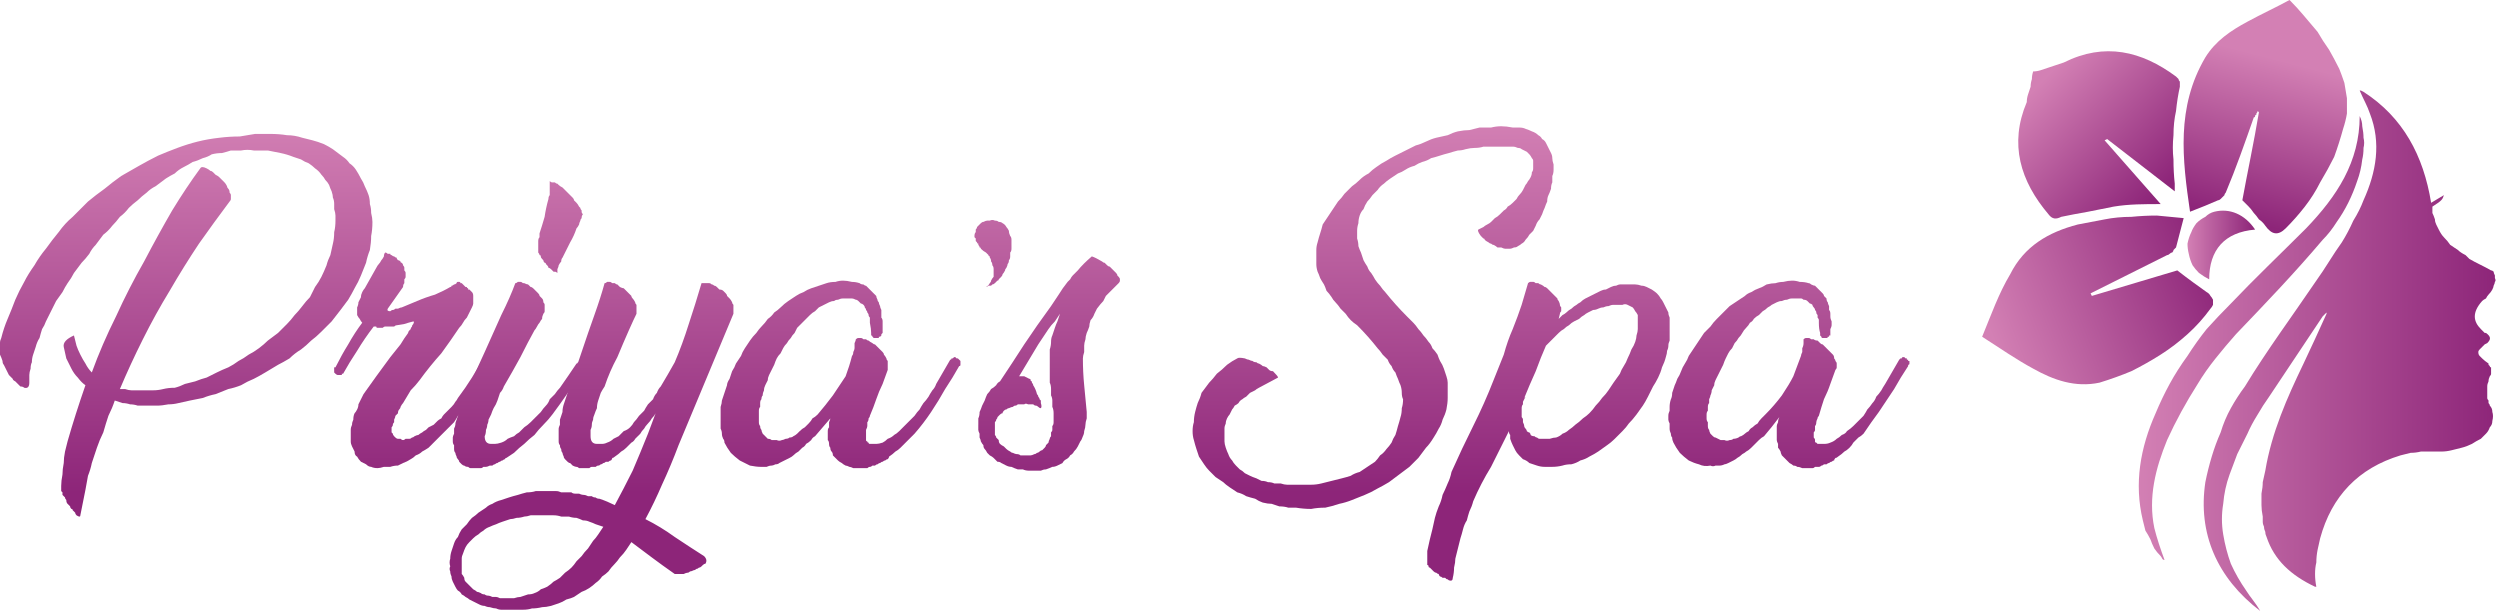
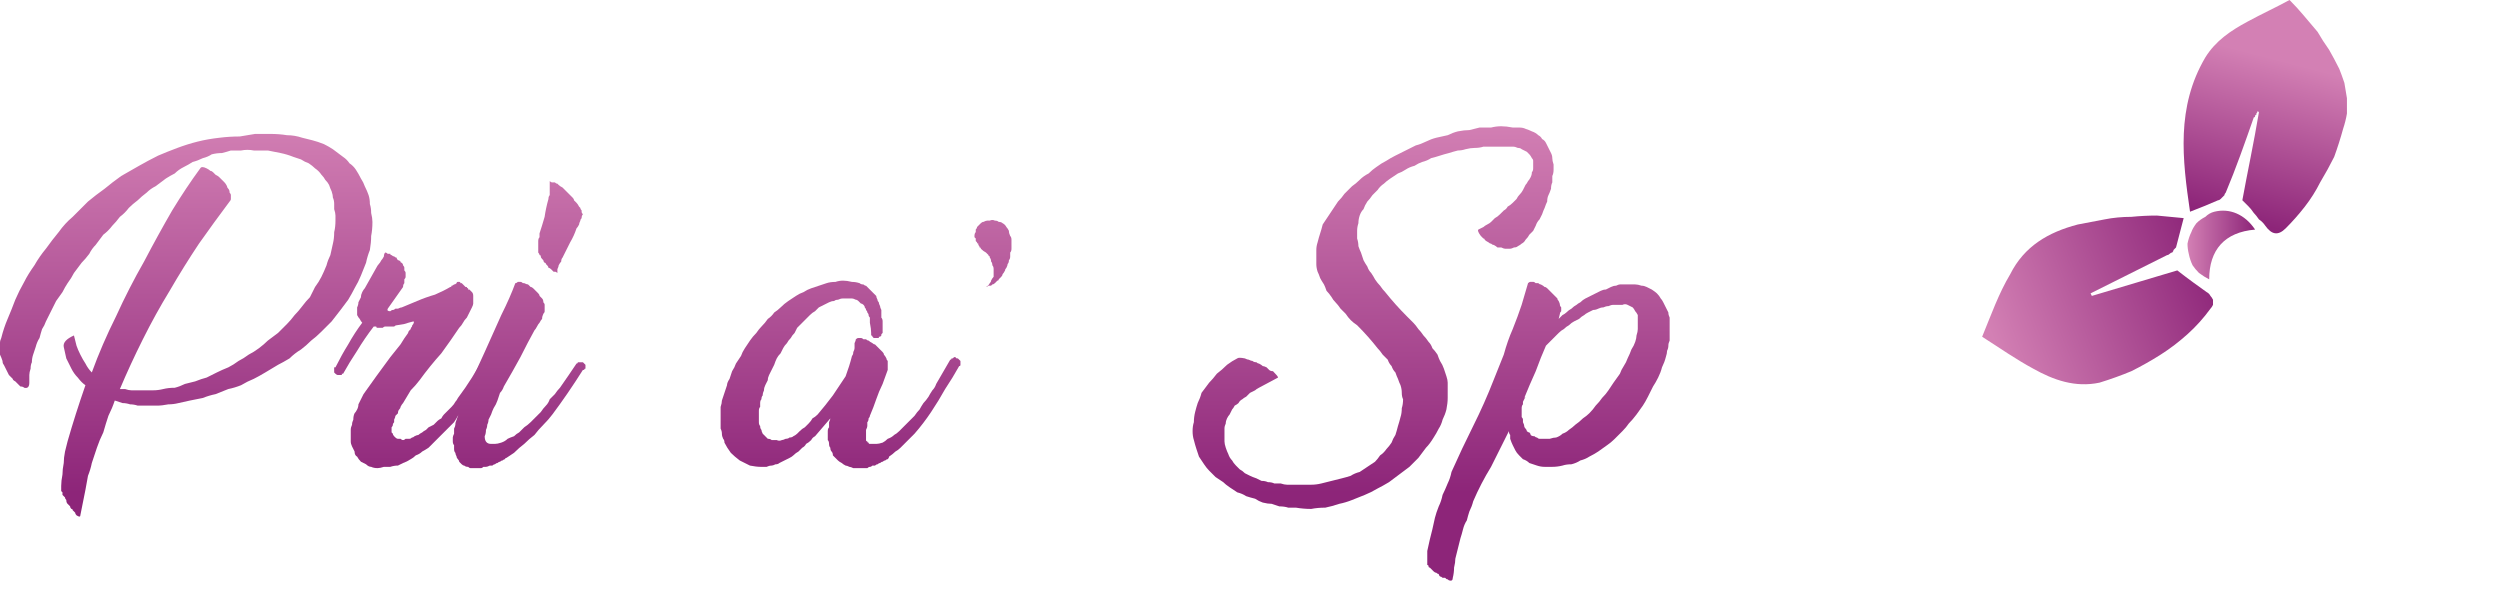
<svg xmlns="http://www.w3.org/2000/svg" version="1.2" viewBox="0 0 196 48" width="196" height="48">
  <title>Final Logo-svg</title>
  <defs>
    <linearGradient id="g1" x2="1" gradientUnits="userSpaceOnUse" gradientTransform="matrix(16.904,-6.645,4.499,11.444,156.327,26.727)">
      <stop offset="0" stop-color="#d380b4" />
      <stop offset="1" stop-color="#8d2579" />
    </linearGradient>
    <linearGradient id="g2" x2="1" gradientUnits="userSpaceOnUse" gradientTransform="matrix(-3.254,12.422,-8.498,-2.226,178.763,4.733)">
      <stop offset="0" stop-color="#d380b4" />
      <stop offset="1" stop-color="#8d2579" />
    </linearGradient>
    <linearGradient id="g3" x2="1" gradientUnits="userSpaceOnUse" gradientTransform="matrix(9.193,8.787,-8.909,9.321,160.213,6.258)">
      <stop offset="0" stop-color="#d380b4" />
      <stop offset="1" stop-color="#8d2579" />
    </linearGradient>
    <linearGradient id="g4" x2="1" gradientUnits="userSpaceOnUse" gradientTransform="matrix(5.268,0,0,5.398,171.514,19.214)">
      <stop offset="0" stop-color="#d380b4" />
      <stop offset="1" stop-color="#8d2579" />
    </linearGradient>
    <linearGradient id="g5" x2="1" gradientUnits="userSpaceOnUse" gradientTransform="matrix(28.009,0,0,40.784,167.68,27.47)">
      <stop offset="0" stop-color="#d380b4" />
      <stop offset="1" stop-color="#8d2579" />
    </linearGradient>
    <linearGradient id="g6" x2="1" gradientUnits="userSpaceOnUse" gradientTransform="matrix(0,29.246,-28.435,0,74.843,9.408)">
      <stop offset="0" stop-color="#d380b4" />
      <stop offset="1" stop-color="#8d2579" />
    </linearGradient>
    <linearGradient id="g7" x2="1" gradientUnits="userSpaceOnUse" gradientTransform="matrix(0,29.246,-21.4,0,74.843,9.408)">
      <stop offset="0" stop-color="#d380b4" />
      <stop offset="1" stop-color="#8d2579" />
    </linearGradient>
    <linearGradient id="g8" x2="1" gradientUnits="userSpaceOnUse" gradientTransform="matrix(0,29.246,-13.484,0,74.843,9.408)">
      <stop offset="0" stop-color="#d380b4" />
      <stop offset="1" stop-color="#8d2579" />
    </linearGradient>
    <linearGradient id="g9" x2="1" gradientUnits="userSpaceOnUse" gradientTransform="matrix(0,29.246,-25.365,0,74.843,9.408)">
      <stop offset="0" stop-color="#d380b4" />
      <stop offset="1" stop-color="#8d2579" />
    </linearGradient>
    <linearGradient id="g10" x2="1" gradientUnits="userSpaceOnUse" gradientTransform="matrix(0,29.246,-37.549,0,74.843,9.408)">
      <stop offset="0" stop-color="#d380b4" />
      <stop offset="1" stop-color="#8d2579" />
    </linearGradient>
    <linearGradient id="g11" x2="1" gradientUnits="userSpaceOnUse" gradientTransform="matrix(0,29.246,-16.06,0,74.843,9.408)">
      <stop offset="0" stop-color="#d380b4" />
      <stop offset="1" stop-color="#8d2579" />
    </linearGradient>
    <linearGradient id="g12" x2="1" gradientUnits="userSpaceOnUse" gradientTransform="matrix(0,29.246,-19.28,0,74.843,9.408)">
      <stop offset="0" stop-color="#d380b4" />
      <stop offset="1" stop-color="#8d2579" />
    </linearGradient>
    <linearGradient id="g13" x2="1" gradientUnits="userSpaceOnUse" gradientTransform="matrix(0,29.246,-27.607,0,74.843,9.408)">
      <stop offset="0" stop-color="#d380b4" />
      <stop offset="1" stop-color="#8d2579" />
    </linearGradient>
    <linearGradient id="g14" x2="1" gradientUnits="userSpaceOnUse" gradientTransform="matrix(0,29.246,-23.868,0,74.843,9.408)">
      <stop offset="0" stop-color="#d380b4" />
      <stop offset="1" stop-color="#8d2579" />
    </linearGradient>
    <linearGradient id="g15" x2="1" gradientUnits="userSpaceOnUse" gradientTransform="matrix(0,29.246,-37.549,0,74.843,9.408)">
      <stop offset="0" stop-color="#d380b4" />
      <stop offset="1" stop-color="#8d2579" />
    </linearGradient>
  </defs>
  <style>
		.s0 { fill: url(#g1) } 
		.s1 { fill: url(#g2) } 
		.s2 { fill: url(#g3) } 
		.s3 { fill: url(#g4) } 
		.s4 { fill: url(#g5) } 
		.s5 { fill: url(#g6) } 
		.s6 { fill: url(#g7) } 
		.s7 { fill: url(#g8) } 
		.s8 { fill: url(#g9) } 
		.s9 { fill: url(#g10) } 
		.s10 { fill: url(#g11) } 
		.s11 { fill: url(#g12) } 
		.s12 { fill: url(#g13) } 
		.s13 { fill: url(#g14) } 
		.s14 { fill: url(#g15) } 
	</style>
  <g id="Layer_2">
    <g id="Layer_9">
      <g>
        <g>
          <path class="s0" d="m164 23.2l6.7-2c0.9 0.7 1.6 1.2 2.3 1.7q0.2 0.1 0.3 0.3 0.1 0.1 0.2 0.3 0 0.2 0 0.4-0.1 0.2-0.2 0.3-0.8 1.1-1.8 2-1 0.9-2.1 1.6-1.1 0.7-2.3 1.3-1.2 0.5-2.5 0.9c-1.9 0.4-3.6-0.2-5.2-1.1-1.3-0.7-2.6-1.6-4-2.5 0.7-1.7 1.3-3.4 2.2-4.9 1.1-2.2 3-3.3 5.3-3.9q1-0.2 2.1-0.4 1-0.2 2.1-0.2 1-0.1 2-0.1 1.1 0.1 2.1 0.2c-0.2 0.8-0.4 1.5-0.6 2.3q-0.1 0.1-0.2 0.2 0 0.1-0.1 0.2-0.1 0-0.2 0.1-0.1 0.1-0.2 0.1-3 1.5-6 3z" />
          <path class="s1" d="m179.5 0q0.6 0.6 1.1 1.2 0.6 0.7 1.1 1.3 0.4 0.7 0.9 1.4 0.4 0.7 0.8 1.5 0.2 0.5 0.4 1.1 0.1 0.6 0.2 1.2 0 0.6 0 1.2-0.1 0.6-0.3 1.2-0.3 1.1-0.7 2.2-0.5 1-1.1 2-0.5 1-1.2 1.9-0.7 0.9-1.5 1.7c-0.6 0.6-1.1 0.5-1.6-0.2q-0.2-0.3-0.5-0.5-0.2-0.3-0.4-0.5-0.2-0.3-0.4-0.5-0.3-0.3-0.5-0.5c0.4-2.2 0.9-4.5 1.3-6.9l-0.1-0.1q0 0.1-0.1 0.2 0 0 0 0.1-0.1 0-0.1 0.1 0 0.1-0.1 0.1c-0.7 2-1.4 4-2.2 5.9q-0.1 0.1-0.1 0.2-0.1 0.1-0.2 0.2-0.1 0.1-0.1 0.1-0.1 0.1-0.2 0.1c-0.7 0.3-1.4 0.6-2.2 0.9-0.6-4.1-1.1-8.2 1.2-12.1 0.8-1.3 2-2.1 3.3-2.8 1.1-0.6 2.2-1.1 3.3-1.7z" />
-           <path class="s2" d="m170.5 15l-5.3-4.1-0.2 0.1 4.4 5c-1.3 0-2.5 0-3.7 0.2q-0.5 0.1-1 0.2-0.5 0.1-1 0.2-0.6 0.1-1.1 0.2-0.5 0.1-1 0.2c-0.4 0.2-0.7 0.2-1-0.2-2.2-2.6-3.1-5.5-1.7-8.8q0-0.3 0.1-0.6 0.1-0.3 0.2-0.6 0-0.3 0.1-0.6 0-0.3 0.1-0.6 0.3 0 0.6-0.1 0.3-0.1 0.6-0.2 0.3-0.1 0.6-0.2 0.3-0.1 0.6-0.2c3.2-1.6 6.1-0.9 8.8 1.1q0.1 0.1 0.2 0.2 0 0.1 0.1 0.2 0 0.1 0 0.2 0 0.1 0 0.2-0.2 0.9-0.3 1.9-0.2 0.9-0.2 1.9-0.1 1 0 1.9 0 1 0.1 1.9c0 0.2 0 0.3 0 0.6z" />
          <path class="s3" d="m176.8 18c-2.4 0.2-3.6 1.6-3.6 3.9q-0.4-0.2-0.8-0.5-0.3-0.3-0.5-0.6-0.2-0.4-0.3-0.9-0.1-0.4-0.1-0.8 0.1-0.5 0.3-0.9 0.1-0.3 0.4-0.7 0.3-0.3 0.7-0.5 0.3-0.3 0.7-0.4c1.2-0.3 2.4 0.2 3.2 1.4z" />
-           <path fill-rule="evenodd" class="s4" d="m185.3 11.6q0.1-0.4 0-0.8 0-0.4-0.1-0.9 0-0.4-0.2-0.8c0 3.6-1.8 6.3-4.2 8.8-2 2-4 3.9-6 6q-0.9 0.9-1.8 1.9-0.8 1-1.5 2.1-0.8 1.1-1.4 2.2-0.6 1.1-1.1 2.3c-1.2 2.7-1.7 5.5-1 8.4q0.1 0.4 0.2 0.8 0.2 0.3 0.4 0.7 0.1 0.3 0.3 0.7 0.2 0.3 0.5 0.6c0.1 0.1 0.1 0.3 0.3 0.3-0.3-0.8-0.6-1.7-0.8-2.5-0.5-2.4 0.1-4.7 1-6.9q0.5-1.1 1.1-2.2 0.6-1.1 1.3-2.2 0.6-1 1.4-2 0.8-1 1.6-1.9c2.3-2.4 4.6-4.8 6.8-7.4q0.6-0.6 1.1-1.4 0.5-0.7 0.9-1.5 0.4-0.8 0.7-1.7 0.3-0.8 0.4-1.7 0.1-0.4 0.1-0.9zm10 9.6c-0.5-0.3-1.2-0.6-1.7-0.9l-0.3-0.3q-0.4-0.2-0.6-0.4-0.3-0.2-0.6-0.4-0.2-0.3-0.5-0.6-0.2-0.2-0.4-0.6-0.1-0.2-0.2-0.4-0.1-0.2-0.1-0.4-0.1-0.3-0.2-0.5 0-0.2 0-0.5c0.8-0.5 0.8-0.6 0.9-0.9l-1 0.6c-0.6-3.7-2.2-6.7-5.3-8.7l-0.2-0.1h-0.1c0.3 0.7 0.6 1.2 0.8 1.8 0.9 2.3 0.5 4.6-0.5 6.8q-0.3 0.8-0.8 1.6-0.4 0.9-0.9 1.7-0.5 0.7-1 1.5-0.5 0.8-1 1.5c-1.9 2.8-3.9 5.5-5.6 8.3q-0.6 0.8-1.1 1.7-0.5 0.9-0.8 1.9-0.4 0.9-0.7 1.9-0.3 1-0.5 2c-0.6 4 0.9 7.5 4.3 10.1-0.4-0.7-0.8-1.1-1.1-1.6q-0.7-1-1.2-2.1-0.4-1.1-0.6-2.3-0.2-1.2 0-2.4 0.1-1.2 0.5-2.3 0.3-0.8 0.6-1.6 0.4-0.8 0.8-1.6 0.3-0.7 0.8-1.5 0.4-0.7 0.9-1.4c1.4-2.1 2.8-4.2 4.2-6.3q0.1-0.1 0.3-0.3v0.1q-0.9 2-1.8 3.9c-1.3 2.7-2.5 5.4-3 8.4q-0.1 0.4-0.2 0.9 0 0.4-0.1 0.9 0 0.4 0 0.9 0 0.4 0.1 0.9 0 0.2 0 0.4 0 0.2 0.1 0.4 0 0.2 0.1 0.4 0 0.2 0.1 0.4c0.6 1.8 1.9 3 3.8 3.9h0.1q-0.1-0.5-0.1-1 0-0.5 0.1-0.9 0-0.5 0.1-1 0.1-0.4 0.2-0.9c0.9-3.3 3-5.5 6.3-6.5q0.4-0.1 0.8-0.2 0.4 0 0.8-0.1 0.4 0 0.8 0 0.4 0 0.8 0 0.4 0 0.8-0.1 0.4-0.1 0.8-0.2 0.4-0.1 0.8-0.3 0.3-0.2 0.7-0.4 0 0 0.1-0.1 0 0 0.1-0.1 0 0 0.1-0.1 0 0 0.1-0.1 0.2-0.2 0.3-0.5 0.2-0.2 0.2-0.5 0.1-0.4 0-0.7 0-0.3-0.2-0.5 0-0.1-0.1-0.2 0-0.1 0-0.2-0.1-0.1-0.1-0.2 0-0.1 0-0.2 0-0.2 0-0.4 0-0.1 0-0.3 0-0.2 0.1-0.4 0-0.2 0.1-0.4 0.1-0.1 0.1-0.2 0-0.1 0-0.1 0-0.1 0-0.2 0-0.1 0-0.2-0.1 0-0.1-0.1 0 0 0 0-0.1-0.1-0.1-0.1 0 0 0-0.1-0.3-0.2-0.5-0.4-0.1-0.1-0.2-0.2-0.1-0.1-0.1-0.3 0-0.1 0.1-0.2 0.1-0.1 0.2-0.2l0.2-0.2 0.2-0.1c0.3-0.3 0.3-0.5-0.1-0.8q-0.1 0-0.1 0-0.1-0.1-0.1-0.1-0.1-0.1-0.1-0.1-0.1-0.1-0.1-0.1c-0.6-0.6-0.7-1.3 0.1-2.2q0.1-0.1 0.3-0.2 0.1-0.2 0.2-0.3 0.2-0.2 0.3-0.4 0.1-0.2 0.1-0.3 0.1-0.2 0.1-0.3 0.1-0.1 0-0.3 0-0.1 0-0.2-0.1-0.2-0.1-0.3-0.1-0.1-0.2-0.1z" />
        </g>
        <g>
          <path class="s5" d="m15.7 13.2q0.1-0.2 0.5 0 0.2 0.1 0.3 0.2 0.1 0 0.2 0.1 0.1 0.1 0.2 0.2 0.2 0.1 0.3 0.2 0.1 0.1 0.2 0.2 0.1 0.1 0.2 0.2 0.1 0.1 0.2 0.3 0 0.1 0.1 0.2 0.1 0.1 0.1 0.3 0.1 0.1 0.1 0.2 0 0.1 0 0.3 0 0.1-0.1 0.2-1.2 1.6-2.4 3.3-1.2 1.8-2.3 3.7-1.1 1.8-2.1 3.8-1 2-1.8 3.9 0.2 0 0.4 0 0.3 0.1 0.5 0.1 0.2 0 0.4 0 0.3 0 0.5 0 0.4 0 0.8 0 0.4 0 0.8-0.1 0.4-0.1 0.9-0.1 0.4-0.1 0.8-0.3 0.4-0.1 0.8-0.2 0.5-0.2 0.9-0.3 0.4-0.2 0.8-0.4 0.4-0.2 0.9-0.4 0.4-0.2 0.8-0.5 0.4-0.2 0.8-0.5 0.4-0.2 0.8-0.5 0.4-0.3 0.7-0.6 0.4-0.3 0.8-0.6 0.3-0.3 0.7-0.7 0.3-0.3 0.6-0.7 0.3-0.3 0.6-0.7 0.3-0.4 0.6-0.7 0.2-0.4 0.4-0.8 0.3-0.4 0.5-0.8 0.2-0.4 0.4-0.9 0.1-0.4 0.3-0.8 0.1-0.4 0.2-0.9 0.1-0.4 0.1-0.9 0.1-0.4 0.1-0.9 0-0.2 0-0.4 0-0.2-0.1-0.5 0-0.2 0-0.4 0-0.3-0.1-0.5 0-0.2-0.1-0.5-0.1-0.2-0.2-0.5-0.1-0.2-0.3-0.4-0.1-0.2-0.3-0.4-0.2-0.3-0.5-0.5-0.2-0.2-0.5-0.4-0.3-0.1-0.6-0.3-0.3-0.1-0.6-0.2-0.5-0.2-1-0.3-0.5-0.1-1-0.2-0.6 0-1.1 0-0.5-0.1-1 0-0.4 0-0.8 0-0.3 0.1-0.7 0.2-0.4 0-0.8 0.1-0.3 0.2-0.7 0.3-0.4 0.2-0.8 0.3-0.3 0.2-0.7 0.4-0.4 0.2-0.7 0.5-0.4 0.2-0.7 0.4-0.4 0.3-0.8 0.6-0.4 0.2-0.7 0.5-0.4 0.3-0.7 0.6-0.4 0.3-0.7 0.6-0.3 0.4-0.7 0.7-0.3 0.4-0.6 0.7-0.3 0.4-0.7 0.7-0.3 0.4-0.6 0.8-0.3 0.3-0.5 0.7-0.3 0.4-0.6 0.7-0.3 0.4-0.6 0.8-0.2 0.4-0.5 0.8-0.2 0.3-0.4 0.7-0.3 0.4-0.5 0.7-0.2 0.4-0.4 0.8-0.2 0.4-0.4 0.8-0.1 0.3-0.3 0.6-0.1 0.3-0.2 0.7-0.2 0.3-0.3 0.7-0.1 0.3-0.2 0.6-0.1 0.3-0.1 0.6-0.1 0.2-0.1 0.5-0.1 0.3-0.1 0.5 0 0.3 0 0.6 0 0.5-0.4 0.4-0.1-0.1-0.3-0.1-0.1-0.1-0.2-0.2-0.1-0.1-0.2-0.2-0.2-0.1-0.2-0.2-0.2-0.2-0.3-0.3-0.1-0.2-0.2-0.4-0.1-0.2-0.2-0.4-0.1-0.1-0.1-0.3-0.1-0.3-0.2-0.5 0-0.2 0-0.4 0-0.3 0-0.5 0-0.2 0.1-0.4 0.2-0.8 0.5-1.5 0.3-0.7 0.6-1.5 0.3-0.7 0.7-1.4 0.3-0.6 0.8-1.3 0.4-0.7 0.9-1.3 0.5-0.7 1-1.3 0.5-0.7 1.1-1.2 0.6-0.6 1.2-1.2 0.6-0.5 1.3-1 0.6-0.5 1.3-1 0.7-0.4 1.4-0.8 0.7-0.4 1.5-0.8 0.7-0.3 1.5-0.6 0.8-0.3 1.6-0.5 0.8-0.2 1.7-0.3 0.8-0.1 1.6-0.1 0.6-0.1 1.2-0.2 0.6 0 1.2 0 0.7 0 1.3 0.1 0.6 0 1.2 0.2 0.4 0.1 0.8 0.2 0.4 0.1 0.9 0.3 0.4 0.2 0.7 0.4 0.4 0.3 0.8 0.6 0.3 0.2 0.5 0.5 0.3 0.2 0.5 0.5 0.2 0.3 0.4 0.7 0.2 0.3 0.3 0.6 0.2 0.4 0.3 0.7 0.1 0.3 0.1 0.7 0.1 0.3 0.1 0.7 0.1 0.4 0.1 0.7 0 0.6-0.1 1.1 0 0.5-0.1 1.1-0.2 0.5-0.3 1-0.2 0.5-0.4 1-0.2 0.5-0.5 1-0.2 0.4-0.5 0.9-0.3 0.4-0.6 0.8-0.4 0.5-0.7 0.9-0.4 0.4-0.8 0.8-0.4 0.4-0.8 0.7-0.4 0.4-0.8 0.7-0.5 0.3-0.9 0.7-0.5 0.3-0.9 0.5-0.5 0.3-1 0.6-0.5 0.3-0.9 0.5-0.5 0.2-1 0.5-0.5 0.2-1 0.3-0.5 0.2-1 0.4-0.5 0.1-1 0.3-0.5 0.1-1 0.2-0.4 0.1-0.9 0.2-0.4 0.1-0.8 0.1-0.5 0.1-0.9 0.1-0.5 0-1 0-0.2 0-0.5 0-0.3-0.1-0.6-0.1-0.3-0.1-0.6-0.1-0.3-0.1-0.6-0.2-0.2 0.6-0.5 1.2-0.2 0.6-0.4 1.3-0.3 0.6-0.5 1.2-0.2 0.6-0.4 1.2-0.1 0.5-0.3 1-0.1 0.6-0.2 1.1-0.1 0.5-0.2 1-0.1 0.5-0.2 1 0 0.2-0.3 0-0.1-0.1-0.1-0.2-0.1-0.1-0.2-0.2 0-0.1-0.1-0.1-0.1-0.1-0.1-0.2-0.1-0.1-0.2-0.2-0.1-0.1-0.1-0.3-0.1-0.1-0.1-0.2-0.1-0.1-0.2-0.2 0-0.1 0-0.2-0.1-0.1-0.1-0.1 0-0.1 0-0.2 0-0.1 0-0.2 0-0.4 0.1-0.9 0-0.4 0.1-0.9 0-0.4 0.1-0.9 0.1-0.4 0.2-0.8 0.6-2.1 1.4-4.4-0.3-0.2-0.6-0.6-0.3-0.3-0.5-0.7-0.2-0.4-0.4-0.8-0.1-0.4-0.2-0.9-0.1-0.5 0.8-0.9 0.1 0.4 0.2 0.8 0.1 0.3 0.3 0.7 0.2 0.4 0.4 0.7 0.2 0.4 0.5 0.7 0.8-2.2 1.9-4.4 1-2.2 2.2-4.3 1.1-2.1 2.2-4 1.1-1.8 2.2-3.3z" />
          <path class="s6" d="m36.6 31.7q-0.2 0.3-0.3 0.5-0.2 0.2-0.4 0.4-0.1 0.2-0.3 0.5-0.2 0.2-0.4 0.4-0.2 0.2-0.4 0.4-0.2 0.2-0.4 0.4-0.2 0.2-0.4 0.4-0.2 0.2-0.4 0.4-0.3 0.2-0.5 0.3-0.2 0.2-0.5 0.3-0.2 0.2-0.4 0.3-0.3 0.2-0.6 0.3-0.2 0.1-0.4 0.2-0.3 0-0.6 0.1-0.2 0-0.5 0-0.3 0.1-0.5 0.1-0.3 0-0.5-0.1-0.2 0-0.4-0.2-0.2-0.1-0.4-0.2-0.2-0.2-0.3-0.4-0.2-0.1-0.2-0.4-0.1-0.2-0.2-0.4-0.1-0.2-0.1-0.4 0-0.3 0-0.5 0-0.2 0-0.4 0-0.2 0.1-0.4 0-0.2 0.1-0.4 0-0.3 0.1-0.5 0.1-0.1 0.2-0.3 0.1-0.2 0.1-0.4 0.1-0.2 0.2-0.4 0.1-0.2 0.2-0.4 0.5-0.7 1-1.4l1.1-1.5 0.8-1q0.3-0.5 0.6-0.9 0-0.1 0.1-0.2 0 0 0.1-0.1 0-0.1 0.1-0.2 0-0.1 0.1-0.2 0.1-0.2 0-0.2-0.4 0.1-0.7 0.2l-0.6 0.1q-0.1 0-0.2 0.1 0 0-0.1 0-0.1 0-0.1 0-0.1 0-0.2 0-0.1 0-0.1 0-0.1 0-0.2 0-0.1 0-0.2 0.1-0.1 0-0.2 0h-0.2q-0.1 0-0.1-0.1-0.1 0-0.1 0 0 0-0.1 0 0 0 0 0-0.7 0.9-1.3 1.9-0.6 0.9-1.1 1.8-0.1 0-0.1 0 0 0 0 0.1-0.1 0-0.1 0 0 0-0.1 0-0.1 0-0.1 0-0.1 0-0.2-0.1 0 0-0.1-0.1 0 0 0-0.1 0 0 0-0.1 0 0 0-0.1 0 0 0-0.1 0 0 0.1 0 0.5-1 1-1.8 0.5-0.9 1.1-1.7-0.1-0.1-0.2-0.3-0.1-0.1-0.2-0.3 0-0.1 0-0.3 0-0.1 0-0.3 0.1-0.2 0.1-0.4 0.1-0.2 0.2-0.4 0-0.2 0.1-0.4 0.1-0.2 0.2-0.3 0.5-0.9 0.9-1.6 0.1-0.2 0.2-0.3 0.1-0.1 0.2-0.3 0.1-0.1 0.2-0.3 0-0.2 0.1-0.3 0.1 0 0.2 0.1 0.1 0 0.2 0 0 0.1 0.1 0.1 0.1 0.1 0.2 0.1 0.1 0.1 0.2 0.1 0 0.1 0.1 0.2 0.1 0 0.2 0.1 0 0.1 0.1 0.1 0.1 0.1 0.1 0.2 0.1 0.1 0.1 0.2 0 0.1 0 0.2 0.1 0.1 0.1 0.2 0 0.1 0 0.3 0 0.1-0.1 0.2 0 0.2 0 0.3-0.1 0.1-0.1 0.3l-1.2 1.7q-0.1 0.2 0.2 0.2 0.1-0.1 0.2-0.1 0.1 0 0.2-0.1 0.1 0 0.2 0 0.2-0.1 0.3-0.1 0.5-0.2 1.2-0.5 0.7-0.3 1.4-0.5 0.7-0.3 1.2-0.6 0.1 0 0.1-0.1 0.1 0 0.2-0.1 0.1 0 0.2-0.1 0-0.1 0.1-0.1 0 0 0.1 0 0 0 0 0 0.1 0 0.1 0.1 0 0 0.1 0l0.3 0.3q0 0 0.1 0 0 0.1 0.1 0.1 0 0 0 0.1 0.1 0 0.1 0l0.2 0.2q0.1 0.1 0.1 0.3 0 0.1 0 0.3 0 0.1 0 0.3 0 0.1-0.1 0.3-0.1 0.2-0.2 0.4-0.1 0.2-0.2 0.4-0.2 0.2-0.3 0.4-0.1 0.2-0.3 0.4-0.6 0.9-1.4 2-0.9 1-1.7 2.1-0.3 0.4-0.7 0.8-0.3 0.5-0.6 1-0.1 0.1-0.2 0.3 0 0.1-0.1 0.2-0.1 0.1-0.1 0.3-0.1 0.1-0.2 0.2 0 0.1-0.1 0.3 0 0.1 0 0.2-0.1 0.1-0.1 0.2 0 0.1-0.1 0.2 0 0.1 0 0.2 0 0.1 0 0.2 0.1 0.1 0.1 0.1 0 0.1 0.1 0.2 0 0 0.1 0.1 0.1 0.1 0.2 0.1 0.1 0 0.2 0 0.1 0.1 0.2 0.1 0.1 0 0.2-0.1 0.2 0 0.3 0 0.1 0 0.2-0.1 0.1 0 0.2-0.1 0.2-0.1 0.3-0.1 0.1-0.1 0.3-0.2 0.1-0.1 0.3-0.2 0.1-0.1 0.2-0.2 0.2-0.1 0.4-0.2 0.1-0.1 0.3-0.3 0.1-0.1 0.3-0.2 0.1-0.2 0.2-0.3 0.2-0.2 0.3-0.3 0.2-0.2 0.3-0.3 0.2-0.2 0.3-0.4 0.1-0.1 0.2-0.3 0.6-0.8 1.1-1.6 0.5-0.8 0.8-1.4 0 0 0 0 0.1-0.1 0.1-0.1 0 0 0.1 0 0 0 0 0 0.1 0 0.1 0 0.1 0 0.1 0 0 0 0.1 0 0 0 0 0 0.1 0 0.1 0.1 0 0 0 0 0.1 0.1 0.1 0.1 0 0 0 0.1 0 0 0 0 0 0.1 0 0.1 0 0.1 0 0.1 0 0.1-0.1 0.1-0.5 0.8-0.9 1.5-0.4 0.8-0.9 1.5z" />
          <path class="s7" d="m40.4 22.2q0.1 0 0.2-0.1 0.1 0 0.2 0 0.1 0 0.2 0.1 0.1 0 0.1 0 0.2 0.1 0.3 0.1 0.1 0.1 0.2 0.2 0.1 0 0.2 0.1 0.1 0.1 0.2 0.2 0.1 0.1 0.2 0.2 0.1 0.1 0.1 0.2 0.1 0.1 0.2 0.2 0.1 0.1 0.1 0.3 0.1 0.1 0.1 0.2 0 0.1 0 0.2 0 0.2 0 0.3 0 0.1-0.1 0.2-0.1 0.2-0.1 0.4-0.1 0.1-0.2 0.3-0.1 0.1-0.2 0.3-0.1 0.2-0.2 0.3-0.5 0.9-1.1 2.1-0.6 1.1-1.3 2.3-0.1 0.3-0.3 0.5-0.1 0.3-0.2 0.6-0.1 0.3-0.3 0.6-0.1 0.2-0.2 0.5-0.1 0.2-0.2 0.4 0 0.2-0.1 0.4 0 0.2-0.1 0.4 0 0.3-0.1 0.5 0 0.6 0.5 0.6h0.3q0.2 0 0.5-0.1 0.3-0.1 0.5-0.3 0.2-0.1 0.5-0.2 0.2-0.2 0.4-0.3 0.2-0.2 0.4-0.4 0.3-0.2 0.5-0.4 0.2-0.2 0.4-0.4 0.2-0.2 0.4-0.4 0.2-0.3 0.4-0.5 0.2-0.2 0.3-0.5 0.2-0.2 0.4-0.4 0.2-0.3 0.4-0.5 0.7-1 1.3-1.9 0 0 0 0 0.1 0 0.1-0.1 0 0 0.1 0 0 0 0.1 0 0 0 0 0 0.1 0 0.1 0 0 0 0.1 0 0 0 0 0 0.1 0.1 0.1 0.1 0 0 0 0 0.1 0.1 0.1 0.1 0 0 0 0.1 0 0 0 0.1 0 0 0 0.1-0.1 0-0.1 0.1 0 0-0.1 0-1.2 1.9-2.4 3.5-0.3 0.4-0.7 0.8-0.4 0.4-0.7 0.8-0.4 0.3-0.8 0.7-0.4 0.3-0.8 0.7l-0.6 0.4q-0.1 0-0.1 0.1-0.1 0-0.2 0.1-0.1 0-0.2 0.1-0.1 0-0.2 0.1-0.1 0-0.2 0.1-0.1 0-0.2 0.1-0.1 0-0.2 0-0.2 0.1-0.3 0.1-0.1 0-0.2 0-0.1 0.1-0.2 0.1-0.2 0-0.3 0-0.1 0-0.2 0-0.2 0-0.3 0-0.1 0-0.2-0.1-0.2 0-0.3-0.1-0.1 0-0.2-0.1-0.1-0.1-0.2-0.2 0-0.1-0.1-0.2-0.1-0.1-0.1-0.2-0.1-0.2-0.1-0.3-0.1-0.1-0.1-0.3 0-0.1 0-0.3-0.1-0.1-0.1-0.3 0-0.1 0-0.3 0-0.1 0.1-0.3 0-0.2 0-0.4 0.1-0.2 0.1-0.3 0-0.2 0.1-0.4 0.1-0.3 0.2-0.6 0.1-0.3 0.2-0.6 0.1-0.3 0.2-0.6 0.2-0.3 0.3-0.6 0.6-1.4 1.3-2.9l1.3-2.9q0.7-1.4 1.1-2.5zm2.7-8q0.1 0.1 0.2 0.1 0.1 0 0.2 0 0.1 0.1 0.2 0.1 0.1 0.1 0.1 0.1 0.1 0.1 0.3 0.2 0.1 0.1 0.2 0.2 0.1 0.1 0.2 0.2 0.1 0.1 0.2 0.2 0.1 0.1 0.2 0.2 0.1 0.1 0.1 0.2 0.1 0.1 0.2 0.2 0.1 0.1 0.2 0.3 0 0 0.1 0.1 0 0.1 0.1 0.2 0 0 0 0.1 0 0.1 0.1 0.2-0.1 0.1-0.1 0.3-0.1 0.1-0.1 0.2-0.1 0.2-0.1 0.3-0.1 0.2-0.2 0.3-0.2 0.6-0.5 1.1l-0.6 1.2q-0.1 0.1-0.1 0.3-0.1 0.1-0.2 0.3 0 0.1-0.1 0.3 0 0.1 0 0.3-0.1-0.1-0.2-0.1 0 0-0.1 0-0.1-0.1-0.1-0.1-0.1-0.1-0.1-0.1-0.1-0.1-0.2-0.1 0-0.1-0.1-0.2 0 0-0.1-0.1 0-0.1-0.1-0.1-0.1-0.1-0.1-0.2-0.1-0.1-0.1-0.1-0.1-0.1-0.1-0.2 0-0.1-0.1-0.1 0-0.1-0.1-0.2 0 0 0-0.1 0-0.1 0-0.1 0-0.1 0-0.2 0-0.1 0-0.3 0-0.1 0-0.2 0-0.2 0.1-0.3 0-0.2 0-0.3 0.2-0.6 0.4-1.3 0.1-0.7 0.3-1.4 0-0.2 0.1-0.3 0-0.2 0-0.4 0-0.1 0-0.3 0-0.2 0-0.4z" />
-           <path fill-rule="evenodd" class="s8" d="m47.4 22.2q0.1 0 0.2-0.1 0.1 0 0.2 0 0.1 0 0.2 0.1 0.1 0 0.2 0 0.1 0.1 0.2 0.1 0.1 0.1 0.2 0.2 0.2 0.1 0.3 0.1 0.1 0.1 0.2 0.2 0.1 0.1 0.2 0.2 0.1 0.1 0.2 0.2 0 0.1 0.1 0.2 0.1 0.1 0.2 0.3 0 0.1 0.1 0.2 0 0.1 0 0.2 0 0.2 0 0.3 0 0.1 0 0.2-0.2 0.4-0.6 1.3-0.4 0.9-0.9 2.1-0.6 1.1-1 2.3-0.2 0.3-0.3 0.5-0.1 0.3-0.2 0.6-0.1 0.3-0.1 0.6-0.1 0.2-0.2 0.5-0.1 0.2-0.1 0.4-0.1 0.2-0.1 0.4 0 0.2-0.1 0.4 0 0.3 0 0.5 0 0.6 0.5 0.6h0.4q0.2 0 0.4-0.1 0.3-0.1 0.5-0.3 0.2-0.1 0.4-0.2 0.2-0.2 0.4-0.4 0.3-0.1 0.5-0.3 0.2-0.2 0.3-0.4 0.2-0.2 0.4-0.5 0.2-0.2 0.4-0.4 0.1-0.2 0.3-0.5 0.2-0.2 0.4-0.4 0.1-0.3 0.3-0.5 0.1-0.3 0.3-0.5 0.6-1 1.1-1.9 0.6-1.4 1.1-3 0.5-1.5 1-3.2 0.1 0 0.2 0 0.1 0 0.2 0 0.1 0 0.2 0 0.1 0 0.2 0.1 0.1 0 0.2 0.1 0.1 0 0.2 0.1 0.1 0.1 0.2 0.2 0.2 0 0.3 0.1 0.1 0.1 0.2 0.2 0.1 0.1 0.1 0.2 0.1 0.1 0.2 0.2 0.1 0.1 0.2 0.3 0 0.1 0.1 0.2 0 0.1 0 0.2 0 0.2 0 0.3 0 0.1 0 0.2l-4.3 10.3q-0.6 1.6-1.3 3.1-0.6 1.4-1.3 2.7 1.2 0.6 2.3 1.4 1.2 0.8 2.3 1.5 0.3 0.3 0.1 0.6-0.1 0-0.2 0.1-0.1 0.1-0.1 0.1-0.1 0.1-0.2 0.1-0.1 0.1-0.2 0.1-0.1 0.1-0.2 0.1-0.2 0.1-0.3 0.1-0.1 0.1-0.2 0.1-0.1 0-0.3 0.1-0.1 0-0.1 0-0.1 0-0.2 0-0.1 0-0.2 0-0.1 0-0.2 0-1-0.7-1.8-1.3-0.8-0.6-1.6-1.2-0.2 0.3-0.4 0.6-0.2 0.3-0.5 0.6-0.2 0.3-0.4 0.5-0.3 0.3-0.5 0.6-0.2 0.2-0.5 0.4-0.2 0.3-0.5 0.5-0.2 0.2-0.5 0.4-0.3 0.2-0.6 0.3-0.3 0.2-0.6 0.4-0.2 0.1-0.6 0.2-0.3 0.2-0.6 0.3-0.3 0.1-0.6 0.2-0.4 0.1-0.7 0.1-0.4 0.1-0.8 0.1-0.3 0.1-0.7 0.1-0.4 0-0.8 0-0.2 0-0.4 0-0.2 0-0.5 0-0.2 0-0.4-0.1-0.2 0-0.5-0.1-0.2 0-0.4-0.1-0.2 0-0.4-0.1-0.2-0.1-0.4-0.2-0.2-0.1-0.4-0.2-0.1-0.1-0.3-0.2-0.1-0.1-0.3-0.2-0.1-0.2-0.3-0.3-0.1-0.1-0.2-0.3-0.1-0.2-0.2-0.4-0.1-0.2-0.1-0.4-0.1-0.2-0.1-0.4-0.1-0.2 0-0.4-0.1-0.3 0-0.6 0-0.3 0.1-0.6 0.1-0.3 0.2-0.6 0.1-0.3 0.3-0.5 0.1-0.3 0.3-0.6 0.2-0.2 0.4-0.4 0.2-0.3 0.4-0.5 0.3-0.2 0.5-0.4 0.3-0.2 0.6-0.4 0.2-0.2 0.5-0.3 0.3-0.2 0.7-0.3 0.3-0.1 0.6-0.2 0.3-0.1 0.7-0.2 0.3-0.1 0.7-0.2 0.4 0 0.7-0.1 0.4 0 0.7 0 0.2 0 0.5 0 0.2 0 0.4 0 0.2 0 0.4 0.1 0.2 0 0.4 0 0.2 0 0.4 0 0.1 0.1 0.3 0.1 0.2 0 0.3 0 0.2 0.1 0.4 0.1 0.1 0 0.3 0.1 0.1 0 0.3 0 0.1 0.1 0.3 0.1 0.1 0.1 0.3 0.1 0.6 0.2 1.2 0.5 0.7-1.3 1.4-2.7 0.6-1.4 1.2-2.9l0.6-1.6q-0.1 0.2-0.3 0.4-0.1 0.2-0.3 0.4-0.2 0.2-0.3 0.4-0.2 0.2-0.3 0.4-0.2 0.2-0.4 0.4-0.1 0.2-0.3 0.3-0.2 0.2-0.4 0.4-0.2 0.2-0.4 0.3-0.2 0.2-0.5 0.4-0.1 0.1-0.2 0.1 0 0.1-0.1 0.2-0.1 0-0.2 0.1-0.1 0-0.2 0-0.1 0.1-0.2 0.1-0.1 0.1-0.2 0.1-0.1 0.1-0.2 0.1-0.1 0-0.2 0.1-0.1 0-0.3 0-0.1 0-0.2 0.1-0.1 0-0.2 0-0.2 0-0.3 0-0.1 0-0.3 0-0.1-0.1-0.2-0.1-0.1 0-0.3-0.1-0.1-0.1-0.2-0.2-0.1 0-0.2-0.1-0.1-0.1-0.2-0.2-0.1-0.1-0.1-0.2-0.1-0.2-0.1-0.3-0.1-0.1-0.1-0.3-0.1-0.1-0.1-0.3-0.1-0.1-0.1-0.3 0-0.1 0-0.3 0-0.1 0-0.3 0-0.2 0-0.4 0-0.1 0.1-0.3 0-0.2 0-0.4 0.1-0.3 0.2-0.6 0-0.3 0.1-0.6 0.1-0.3 0.2-0.6 0.1-0.3 0.2-0.6 0.5-1.4 1-2.9 0.5-1.5 1-2.9 0.5-1.4 0.8-2.5zm-7.6 24.7q0 0 0 0 0 0 0 0zm0.5 0q0.3-0.1 0.5-0.1 0.3-0.1 0.6-0.2 0.3 0 0.5-0.1 0.3-0.1 0.5-0.3 0.3-0.1 0.5-0.2 0.3-0.2 0.5-0.4 0.2-0.1 0.5-0.3 0.2-0.2 0.4-0.4 0.3-0.2 0.5-0.4 0.2-0.2 0.4-0.5 0.2-0.2 0.4-0.4 0.2-0.3 0.5-0.6 0.2-0.3 0.4-0.6 0.2-0.2 0.4-0.5 0.2-0.3 0.4-0.6-0.3-0.1-0.6-0.2-0.2-0.1-0.5-0.2-0.2-0.1-0.5-0.1-0.2-0.1-0.5-0.2-0.3 0-0.6-0.1-0.3 0-0.6 0-0.3-0.1-0.6-0.1-0.3 0-0.7 0-0.2 0-0.5 0-0.3 0-0.6 0-0.3 0.1-0.5 0.1-0.3 0.1-0.6 0.1-0.3 0.1-0.5 0.1-0.3 0.1-0.6 0.2-0.3 0.1-0.5 0.2-0.3 0.1-0.5 0.2-0.3 0.1-0.5 0.3-0.2 0.1-0.4 0.3-0.2 0.1-0.4 0.3-0.2 0.2-0.3 0.3-0.2 0.2-0.3 0.4-0.1 0.2-0.2 0.5-0.1 0.2-0.1 0.4 0 0.3 0 0.5 0 0.2 0 0.3 0 0.2 0 0.4 0.1 0.1 0.2 0.3 0 0.2 0.1 0.3 0.1 0.1 0.2 0.2 0.1 0.1 0.2 0.2 0.1 0.1 0.2 0.2 0.2 0.1 0.3 0.2 0.1 0 0.3 0.1 0.1 0.1 0.3 0.1 0.1 0.1 0.3 0.1 0.1 0 0.3 0.1 0.1 0 0.3 0 0.1 0 0.3 0.1 0.1 0 0.3 0 0.1 0 0.3 0 0.2 0 0.5 0z" />
          <path class="s9" d="m69.2 26.1q0 0-0.1 0.1 0 0 0 0.1 0 0 0 0-0.1 0.1-0.1 0.1 0 0-0.1 0 0 0.1 0 0.1-0.1 0-0.1 0 0 0-0.1 0 0 0-0.1 0 0 0 0 0-0.1 0-0.1 0 0 0-0.1-0.1 0 0 0 0 0-0.1-0.1-0.1 0-0.1 0-0.1 0-0.1 0-0.1 0-0.3-0.1-0.8 0-0.1 0-0.2 0-0.1 0-0.2-0.1-0.1-0.1-0.2 0-0.1-0.1-0.2 0-0.1-0.1-0.2 0-0.1-0.1-0.2 0-0.1-0.1-0.2-0.1-0.1-0.2-0.1-0.1-0.1-0.2-0.2-0.1-0.1-0.2-0.1-0.2-0.1-0.3-0.1-0.1 0-0.3 0-0.2 0-0.4 0-0.2 0-0.4 0.1-0.2 0-0.3 0.1-0.2 0-0.4 0.1-0.2 0.1-0.4 0.2-0.2 0.1-0.4 0.2-0.2 0.2-0.3 0.3-0.2 0.1-0.4 0.3-0.1 0.1-0.3 0.3-0.2 0.2-0.3 0.3-0.2 0.2-0.4 0.4-0.1 0.2-0.2 0.4-0.2 0.2-0.3 0.4-0.2 0.2-0.3 0.4-0.2 0.2-0.3 0.4-0.1 0.2-0.2 0.4-0.2 0.2-0.3 0.4-0.1 0.2-0.2 0.5-0.1 0.2-0.2 0.4-0.1 0.2-0.2 0.4-0.1 0.2-0.1 0.4-0.1 0.2-0.2 0.4-0.1 0.2-0.1 0.4-0.1 0.2-0.1 0.4-0.1 0.1-0.1 0.3-0.1 0.1-0.1 0.3 0 0.1 0 0.3-0.1 0.1-0.1 0.3 0 0.1 0 0.3 0 0.1 0 0.3 0 0.2 0 0.3 0 0.2 0.1 0.3 0 0.2 0.1 0.3 0 0.1 0.1 0.3 0.1 0.1 0.2 0.2 0.1 0.1 0.2 0.2 0.2 0 0.3 0.1 0.2 0 0.4 0 0.2 0.1 0.4 0 0.1 0 0.3-0.1 0.2 0 0.3-0.1 0.2 0 0.3-0.1 0.2-0.1 0.3-0.2 0.1-0.1 0.2-0.2 0.2-0.2 0.4-0.3 0.2-0.2 0.3-0.3 0.2-0.2 0.3-0.4 0.2-0.1 0.4-0.3 0.6-0.7 1.2-1.5 0.6-0.9 1-1.5 0.3-0.8 0.5-1.6 0.1-0.1 0.1-0.3 0.1-0.2 0.1-0.3 0-0.2 0-0.4 0.1-0.2 0.1-0.3 0.1-0.1 0.2-0.1 0.1 0 0.2 0 0.1 0 0.2 0.1 0.1 0 0.2 0 0.1 0.1 0.2 0.1 0.1 0.1 0.3 0.2 0.1 0.1 0.2 0.1 0.1 0.1 0.2 0.2 0.1 0.1 0.2 0.2 0.1 0.1 0.2 0.2 0.1 0.1 0.1 0.2 0.1 0.1 0.2 0.3 0 0.1 0.1 0.2 0 0.1 0 0.2 0 0.2 0 0.3 0 0.1 0 0.2l-0.4 1.1q-0.3 0.6-0.5 1.2-0.2 0.6-0.5 1.3 0 0.1-0.1 0.2 0 0.2-0.1 0.3 0 0.2 0 0.3 0 0.1-0.1 0.3 0 0.1 0 0.2 0 0.1 0 0.2 0 0.1 0 0.2 0 0.1 0 0.2 0 0.1 0.1 0.1 0 0.1 0.1 0.1 0 0.1 0.1 0.1 0 0 0.1 0h0.4q0.2 0 0.5-0.1 0.2-0.1 0.4-0.3 0.3-0.1 0.5-0.3 0.2-0.1 0.4-0.3 0.2-0.2 0.4-0.4 0.2-0.2 0.4-0.4 0.2-0.2 0.4-0.4 0.2-0.3 0.4-0.5 0.1-0.2 0.3-0.5 0.2-0.2 0.4-0.5 0.1-0.2 0.3-0.5 0.2-0.2 0.3-0.5l1.1-1.9q0.1 0 0.1-0.1 0 0 0.1 0 0 0 0 0 0.1-0.1 0.1-0.1 0 0 0.1 0 0 0 0.1 0.1 0 0 0 0 0.1 0 0.1 0 0 0 0.1 0.1 0 0 0 0 0 0 0.1 0.1 0 0 0 0 0 0.1 0 0.1 0 0.1 0 0.1 0 0.1 0 0.1 0 0.1-0.1 0.1-0.5 0.9-1.1 1.8-0.5 0.9-1.1 1.8-0.6 0.9-1.3 1.7-0.2 0.2-0.4 0.4-0.1 0.1-0.3 0.3-0.2 0.2-0.4 0.4-0.2 0.2-0.4 0.3-0.2 0.2-0.5 0.4 0 0.1-0.1 0.2-0.1 0-0.2 0.1-0.1 0-0.2 0.1-0.1 0-0.2 0.1-0.1 0-0.2 0.1-0.1 0-0.2 0.1-0.1 0-0.2 0-0.1 0.1-0.2 0.1-0.1 0-0.2 0.1-0.1 0-0.3 0-0.1 0-0.2 0-0.1 0-0.2 0-0.2 0-0.4 0-0.2-0.1-0.3-0.1-0.2-0.1-0.3-0.1-0.2-0.1-0.3-0.2-0.2-0.1-0.3-0.2-0.1-0.1-0.2-0.2-0.1-0.1-0.2-0.2 0-0.2-0.1-0.3-0.1-0.1-0.1-0.3-0.1-0.1-0.1-0.3 0-0.2-0.1-0.3 0-0.2 0-0.3 0-0.2 0-0.4 0-0.2 0.1-0.3 0-0.2 0-0.4 0.1-0.2 0.1-0.3-0.6 0.7-1.2 1.4-0.2 0.1-0.3 0.3-0.2 0.2-0.4 0.3-0.1 0.2-0.3 0.3-0.2 0.2-0.3 0.3-0.2 0.1-0.4 0.3-0.1 0.1-0.3 0.2-0.2 0.1-0.4 0.2-0.2 0.1-0.4 0.2-0.1 0.1-0.3 0.1-0.2 0.1-0.3 0.1-0.2 0-0.4 0.1-0.2 0-0.4 0-0.4 0-0.9-0.1-0.4-0.2-0.8-0.4-0.4-0.3-0.7-0.6-0.3-0.4-0.5-0.8 0-0.2-0.1-0.3-0.1-0.2-0.1-0.4 0-0.2-0.1-0.4 0-0.2 0-0.4 0-0.1 0-0.3 0-0.2 0-0.3 0-0.2 0-0.4 0-0.1 0-0.3 0.1-0.3 0.1-0.5 0.1-0.3 0.2-0.6 0.1-0.3 0.2-0.6 0-0.2 0.2-0.5 0.1-0.3 0.2-0.6 0.2-0.3 0.3-0.6 0.2-0.3 0.4-0.6 0.1-0.3 0.3-0.6 0.2-0.3 0.4-0.6 0.2-0.3 0.5-0.6 0.2-0.3 0.4-0.5 0.3-0.3 0.5-0.6 0.3-0.2 0.5-0.5 0.3-0.2 0.5-0.4 0.3-0.3 0.6-0.5 0.3-0.2 0.6-0.4 0.3-0.2 0.6-0.3 0.3-0.2 0.6-0.3 0.3-0.1 0.6-0.2 0.3-0.1 0.6-0.2 0.3-0.1 0.7-0.1 0.3-0.1 0.6-0.1 0.3 0 0.7 0.1 0.3 0 0.6 0.1 0.1 0.1 0.3 0.1 0.1 0.1 0.2 0.1 0.1 0.1 0.2 0.2 0.1 0.1 0.2 0.2 0.1 0.1 0.2 0.2 0.1 0.1 0.2 0.2 0 0.1 0.1 0.3 0 0.1 0.1 0.2 0 0.1 0.1 0.3 0 0.1 0.1 0.3 0 0.1 0 0.3 0 0.1 0 0.3 0.1 0.1 0.1 0.3 0 0.1 0 0.3 0 0.1 0 0.3 0 0.1 0 0.3z" />
          <path class="s10" d="m77.3 22.5q0.2-0.1 0.3-0.3 0.1-0.1 0.1-0.2 0.1-0.2 0.2-0.3 0-0.2 0-0.3 0-0.2 0-0.3 0-0.2-0.1-0.3 0-0.2-0.1-0.3 0-0.2-0.1-0.3 0 0 0-0.1-0.1 0-0.1-0.1 0 0-0.1-0.1 0 0-0.1-0.1-0.2-0.1-0.4-0.3 0-0.1-0.1-0.1 0-0.1-0.1-0.2 0 0 0-0.1-0.1 0-0.1-0.1-0.1-0.1-0.1-0.1 0-0.1 0-0.2 0 0-0.1-0.1 0-0.1 0-0.1 0-0.2 0.1-0.3 0-0.1 0-0.2 0.1-0.1 0.1-0.2 0.1-0.1 0.2-0.2 0 0 0.1-0.1 0.1-0.1 0.2-0.1 0.2-0.1 0.3-0.1 0.1 0 0.2 0 0.2-0.1 0.4 0 0.2 0 0.3 0.1 0.2 0 0.3 0.1 0.2 0.1 0.3 0.3 0.1 0.1 0.2 0.3 0 0.2 0.1 0.4 0.1 0.1 0.1 0.3 0 0.2 0 0.4 0 0.2 0 0.3 0 0.2-0.1 0.3 0 0.2 0 0.3 0 0.2-0.1 0.3 0 0.2-0.1 0.3 0 0.1-0.1 0.3-0.1 0.1-0.1 0.2-0.1 0.2-0.2 0.3 0 0.1-0.1 0.2-0.1 0.1-0.2 0.2 0 0.1-0.1 0.1-0.1 0.1-0.2 0.2-0.1 0.1-0.2 0.1 0 0-0.1 0.1-0.1 0-0.2 0-0.1 0.1-0.2 0.1z" />
-           <path fill-rule="evenodd" class="s11" d="m76.7 33.3q0-0.2 0-0.5 0.1-0.2 0.1-0.5 0.1-0.2 0.2-0.5 0.1-0.2 0.2-0.4 0.1-0.3 0.2-0.5 0.2-0.2 0.3-0.4 0.2-0.1 0.4-0.3 0.1-0.2 0.3-0.3 1-1.5 1.9-2.9 1-1.5 2.1-3l0.6-0.9q0.3-0.5 0.7-1 0.1-0.1 0.2-0.2 0.1-0.2 0.2-0.3 0.1-0.1 0.2-0.2 0.1-0.1 0.2-0.2 0.4-0.5 1.1-1.1 0.3 0.1 0.8 0.4 0.1 0.1 0.2 0.1 0.1 0.1 0.2 0.2 0.1 0.1 0.2 0.1 0.1 0.1 0.2 0.2 0.1 0.1 0.2 0.2 0 0 0.1 0.1 0.1 0.1 0.1 0.2 0.1 0.1 0.1 0.1 0.1 0.1 0.1 0.2 0 0.1 0 0.1 0 0.1-0.1 0.2 0 0-0.1 0.1-0.3 0.3-0.5 0.5-0.2 0.2-0.4 0.4-0.1 0.2-0.2 0.4-0.2 0.2-0.5 0.6-0.1 0.2-0.2 0.4-0.1 0.3-0.3 0.5-0.1 0.3-0.1 0.5-0.1 0.3-0.2 0.5-0.1 0.3-0.1 0.5-0.1 0.3-0.1 0.5 0 0.3 0 0.5-0.1 0.3-0.1 0.5 0 1.1 0.1 2.1 0.1 1.1 0.2 2.1 0 0.3 0 0.5-0.1 0.3-0.1 0.5 0 0.2-0.1 0.5 0 0.2-0.1 0.4-0.1 0.3-0.2 0.4-0.1 0.2-0.2 0.4-0.1 0.2-0.3 0.4-0.1 0.2-0.3 0.3-0.1 0.2-0.3 0.3-0.2 0.1-0.3 0.3-0.2 0.1-0.4 0.2-0.2 0.1-0.4 0.1-0.2 0.1-0.5 0.2-0.2 0-0.4 0.1-0.2 0-0.5 0-0.2 0-0.4 0-0.3 0-0.5-0.1-0.2 0-0.4 0-0.3-0.1-0.5-0.2-0.2 0-0.4-0.1-0.2-0.1-0.4-0.2-0.1-0.1-0.3-0.1-0.1-0.1-0.3-0.3-0.1-0.1-0.3-0.2-0.1-0.1-0.2-0.2-0.1-0.2-0.2-0.3-0.1-0.1-0.1-0.3-0.1-0.1-0.2-0.3 0-0.1-0.1-0.3 0-0.1 0-0.3-0.1-0.2-0.1-0.3 0-0.2 0-0.4zm6.4-8.7q-0.2 0.3-0.4 0.6-0.3 0.3-0.5 0.6-0.2 0.3-0.4 0.6-0.2 0.3-0.4 0.6l-1.5 2.5q0 0 0.1 0 0 0 0.1 0 0 0 0.1 0 0 0 0.1 0 0.2 0.1 0.4 0.2 0.1 0 0.1 0.1 0 0.1 0.1 0.1 0 0.1 0 0.1 0.1 0.1 0.1 0.2 0.2 0.3 0.3 0.7 0.1 0.1 0.1 0.2 0.1 0.1 0.1 0.2 0 0 0.1 0.1 0 0.1 0 0.2 0.1 0.3 0 0.4-0.1 0-0.2-0.1-0.1-0.1-0.2-0.1-0.1 0-0.2-0.1-0.1 0-0.2 0-0.1 0-0.2 0-0.2-0.1-0.3 0-0.1 0-0.2 0-0.1 0-0.3 0-0.1 0.1-0.2 0.1-0.1 0-0.2 0.1-0.1 0-0.3 0.1-0.1 0-0.2 0.1-0.1 0-0.2 0.1-0.1 0.1-0.1 0.2-0.1 0-0.2 0.1-0.1 0.1-0.2 0.2 0 0.1-0.1 0.2 0 0.1-0.1 0.2 0 0.1 0 0.2 0 0.1 0 0.3 0 0.1 0 0.2 0 0.1 0 0.3 0.1 0.1 0.1 0.2 0.1 0.1 0.2 0.2 0 0.2 0.1 0.3 0.1 0.1 0.3 0.2 0.1 0.1 0.2 0.2 0.1 0.1 0.3 0.2 0.1 0.1 0.2 0.1 0.2 0.1 0.3 0.1 0.2 0 0.3 0.1 0.1 0 0.3 0 0.1 0 0.2 0 0.2 0 0.3 0 0.1 0 0.3-0.1 0.1 0 0.2-0.1 0.1 0 0.2-0.1 0.1-0.1 0.2-0.1 0.1-0.1 0.2-0.2 0.1-0.1 0.1-0.2 0.1-0.1 0.2-0.2 0-0.1 0.1-0.3 0-0.1 0.1-0.2 0-0.1 0-0.3 0.1-0.1 0.1-0.2 0-0.2 0-0.3 0.1-0.1 0.1-0.3 0-0.1 0-0.3 0-0.2 0-0.4 0-0.3-0.1-0.5 0-0.2 0-0.5 0-0.2-0.1-0.4 0-0.3 0-0.5 0-0.3-0.1-0.5 0-0.3 0-0.6 0-0.2 0-0.5 0-0.2 0-0.5 0-0.3 0-0.5 0-0.3 0-0.5 0.1-0.3 0.1-0.6 0-0.3 0.1-0.5 0.1-0.3 0.2-0.6 0.1-0.3 0.2-0.5 0.1-0.3 0.2-0.6z" />
          <path class="s12" d="m119.3 19.1q-0.1 0.1-0.3 0.2-0.1 0.1-0.3 0.1-0.2 0.1-0.3 0.1-0.2 0-0.4 0-0.1 0-0.3-0.1-0.1 0-0.3 0-0.1-0.1-0.3-0.2-0.1 0-0.2-0.1-0.1 0-0.2-0.1-0.2-0.1-0.3-0.2 0-0.1-0.1-0.1-0.1-0.1-0.2-0.2-0.3-0.4-0.2-0.5 0.2-0.1 0.4-0.2 0.1-0.1 0.3-0.2 0.2-0.1 0.3-0.2 0.2-0.2 0.3-0.3 0.2-0.1 0.4-0.3 0.1-0.1 0.3-0.3 0.2-0.1 0.3-0.3 0.2-0.1 0.4-0.3 0.1-0.1 0.3-0.3 0.1-0.2 0.2-0.3 0.2-0.2 0.3-0.4 0.1-0.2 0.2-0.4 0.1-0.1 0.2-0.3 0.1-0.1 0.2-0.3 0.1-0.2 0.1-0.4 0.1-0.1 0.1-0.3 0-0.1 0-0.3 0-0.1 0-0.3 0-0.1-0.1-0.2-0.1-0.2-0.2-0.3-0.1-0.1-0.2-0.2-0.2-0.1-0.4-0.2-0.1-0.1-0.3-0.1-0.2-0.1-0.4-0.1-0.3 0-0.6 0-0.3 0-0.5 0-0.3 0-0.6 0-0.3 0-0.6 0-0.3 0.1-0.7 0.1-0.3 0-0.7 0.1-0.3 0.1-0.6 0.1-0.4 0.1-0.7 0.2-0.4 0.1-0.7 0.2-0.3 0.1-0.7 0.2-0.3 0.2-0.7 0.3-0.3 0.1-0.6 0.3-0.4 0.1-0.7 0.3-0.3 0.2-0.6 0.3-0.3 0.2-0.6 0.4-0.3 0.2-0.5 0.4-0.3 0.2-0.5 0.5-0.2 0.2-0.4 0.4-0.2 0.3-0.4 0.5-0.2 0.3-0.3 0.6-0.2 0.2-0.3 0.5-0.1 0.3-0.1 0.6-0.1 0.3-0.1 0.6 0 0.3 0 0.6 0.1 0.3 0.1 0.6 0.1 0.3 0.2 0.5 0.1 0.3 0.2 0.6 0.1 0.2 0.3 0.5 0.1 0.3 0.3 0.5 0.2 0.3 0.3 0.5 0.2 0.3 0.4 0.5 0.2 0.3 0.4 0.5 0.8 1 1.7 1.9 0.3 0.3 0.5 0.5 0.2 0.2 0.4 0.5 0.2 0.2 0.4 0.5 0.2 0.2 0.4 0.5 0.2 0.2 0.3 0.5 0.2 0.2 0.4 0.5 0.1 0.3 0.2 0.5 0.2 0.3 0.3 0.6 0.1 0.3 0.2 0.6 0.1 0.3 0.1 0.5 0 0.3 0 0.6 0 0.3 0 0.6 0 0.4-0.1 0.9-0.1 0.4-0.3 0.8-0.1 0.4-0.3 0.7-0.2 0.4-0.4 0.7-0.3 0.5-0.6 0.8-0.3 0.4-0.6 0.8-0.3 0.3-0.7 0.7-0.4 0.3-0.8 0.6-0.4 0.3-0.8 0.6-0.5 0.3-0.9 0.5-0.5 0.3-1 0.5-0.5 0.2-1 0.4-0.5 0.2-1 0.3-0.6 0.2-1.1 0.3-0.6 0-1.1 0.1-0.6 0-1.2-0.1-0.3 0-0.6 0-0.3-0.1-0.7-0.1-0.3-0.1-0.6-0.2-0.3 0-0.7-0.1-0.3-0.1-0.6-0.3-0.4-0.1-0.7-0.2-0.3-0.2-0.7-0.3-0.3-0.2-0.6-0.4-0.3-0.2-0.5-0.4-0.3-0.2-0.6-0.4-0.2-0.2-0.5-0.5-0.2-0.2-0.4-0.5-0.2-0.3-0.4-0.6-0.1-0.3-0.2-0.6-0.1-0.3-0.2-0.7-0.1-0.3-0.1-0.7 0-0.4 0.1-0.7 0-0.4 0.1-0.8 0.1-0.4 0.2-0.7 0.2-0.4 0.3-0.8 0.3-0.4 0.6-0.8 0.3-0.3 0.6-0.7 0.4-0.3 0.8-0.7 0.4-0.3 0.8-0.5 0.1-0.1 0.6 0 0.2 0.1 0.3 0.1 0.2 0.1 0.3 0.1 0.1 0.1 0.3 0.1 0.1 0.1 0.2 0.1 0.2 0.1 0.3 0.2 0.1 0 0.3 0.1 0.1 0.1 0.2 0.2 0.1 0.1 0.3 0.1 0.4 0.4 0.4 0.5l-1.5 0.8q-0.2 0.1-0.3 0.2-0.2 0.1-0.4 0.2-0.1 0.1-0.3 0.3-0.2 0.1-0.3 0.2-0.2 0.1-0.3 0.3-0.1 0.1-0.3 0.2-0.1 0.2-0.2 0.3-0.1 0.2-0.2 0.4-0.1 0.1-0.2 0.3-0.1 0.2-0.1 0.4-0.1 0.2-0.1 0.4 0 0.2 0 0.4 0 0.3 0 0.6 0 0.2 0.1 0.5 0.1 0.3 0.2 0.5 0.1 0.3 0.3 0.5 0.1 0.2 0.3 0.4 0.1 0.1 0.3 0.3 0.2 0.1 0.4 0.3 0.2 0.1 0.4 0.2 0.2 0.1 0.5 0.2 0.2 0.1 0.4 0.2 0.3 0 0.5 0.1 0.3 0 0.5 0.1 0.3 0 0.5 0 0.3 0.1 0.5 0.1 0.3 0 0.6 0 0.2 0 0.5 0 0.4 0 0.8 0 0.4 0 0.8-0.1 0.4-0.1 0.8-0.2 0.4-0.1 0.8-0.2 0.4-0.1 0.7-0.2 0.3-0.2 0.7-0.3 0.3-0.2 0.6-0.4 0.3-0.2 0.6-0.4 0.2-0.2 0.4-0.5 0.3-0.2 0.5-0.5 0.2-0.2 0.4-0.5 0.1-0.3 0.3-0.6 0.1-0.3 0.2-0.7 0.1-0.3 0.2-0.7 0.1-0.3 0.1-0.7 0.1-0.3 0.1-0.7-0.1-0.2-0.1-0.5 0-0.3-0.1-0.6-0.1-0.2-0.2-0.5-0.1-0.2-0.2-0.5-0.2-0.2-0.3-0.5-0.2-0.2-0.3-0.5-0.2-0.2-0.4-0.4-0.2-0.3-0.4-0.5-0.7-0.9-1.6-1.8-0.3-0.2-0.5-0.4-0.2-0.2-0.4-0.5-0.2-0.2-0.4-0.4-0.2-0.3-0.4-0.5-0.2-0.2-0.3-0.4-0.2-0.3-0.4-0.5-0.1-0.3-0.2-0.5-0.2-0.3-0.3-0.5-0.1-0.3-0.2-0.5-0.1-0.3-0.1-0.6 0-0.2 0-0.5 0-0.3 0-0.6 0-0.3 0.1-0.6 0.1-0.4 0.2-0.7 0.1-0.3 0.2-0.7 0.2-0.3 0.4-0.6 0.2-0.3 0.4-0.6 0.2-0.3 0.4-0.6 0.3-0.3 0.5-0.6 0.3-0.3 0.6-0.6 0.3-0.2 0.6-0.5 0.3-0.3 0.7-0.5 0.3-0.3 0.6-0.5 0.4-0.3 0.8-0.5 0.3-0.2 0.7-0.4 0.4-0.2 0.8-0.4 0.4-0.2 0.8-0.4 0.4-0.1 0.8-0.3 0.4-0.2 0.8-0.3 0.5-0.1 0.9-0.2 0.4-0.2 0.8-0.3 0.5-0.1 0.9-0.1 0.4-0.1 0.8-0.2 0.5 0 0.9 0 0.4-0.1 0.8-0.1 0.4 0 0.9 0.1 0.2 0 0.5 0 0.3 0 0.5 0.1 0.3 0.1 0.5 0.2 0.3 0.1 0.5 0.3 0.2 0.1 0.3 0.3 0.2 0.1 0.3 0.3 0.1 0.2 0.2 0.4 0.1 0.2 0.2 0.4 0.1 0.2 0.1 0.4 0 0.2 0.1 0.5 0 0.2 0 0.4 0 0.3-0.1 0.5 0 0.2 0 0.5-0.1 0.2-0.1 0.5-0.1 0.3-0.2 0.5-0.1 0.2-0.1 0.5-0.1 0.2-0.2 0.5-0.1 0.2-0.2 0.5-0.1 0.2-0.2 0.4-0.2 0.2-0.3 0.5-0.1 0.2-0.2 0.4-0.2 0.2-0.3 0.3-0.1 0.2-0.3 0.4-0.1 0.2-0.3 0.3z" />
          <path fill-rule="evenodd" class="s13" d="m122.2 25q0.1-0.1 0.3-0.3 0.2-0.1 0.3-0.2 0.2-0.2 0.4-0.3 0.2-0.2 0.4-0.3 0.1-0.1 0.3-0.2 0.2-0.2 0.4-0.3 0.2-0.1 0.4-0.2 0.2-0.1 0.4-0.2 0.2-0.1 0.4-0.2 0.2-0.1 0.4-0.1 0.2-0.1 0.4-0.2 0.2-0.1 0.4-0.1 0.2-0.1 0.3-0.1 0.2 0 0.4 0 0.2 0 0.4 0 0.2 0 0.4 0 0.2 0 0.5 0.1 0.2 0 0.4 0.1 0.2 0.1 0.4 0.2 0.3 0.2 0.4 0.3 0.2 0.2 0.3 0.4 0.1 0.1 0.2 0.3 0.1 0.2 0.2 0.4 0.1 0.2 0.2 0.4 0 0.2 0.1 0.4 0 0.2 0 0.4 0 0.3 0 0.5 0 0.2 0 0.4 0 0.2 0 0.5-0.1 0.2-0.1 0.4 0 0.2-0.1 0.4 0 0.2-0.1 0.5-0.1 0.4-0.3 0.8-0.1 0.4-0.3 0.8-0.2 0.4-0.4 0.7-0.2 0.4-0.4 0.8-0.2 0.4-0.4 0.7-0.3 0.4-0.5 0.7-0.3 0.4-0.6 0.7-0.2 0.3-0.5 0.6-0.3 0.3-0.6 0.6-0.3 0.3-0.6 0.5-0.4 0.3-0.7 0.5-0.3 0.2-0.7 0.4-0.3 0.2-0.7 0.3-0.3 0.2-0.7 0.3-0.4 0-0.7 0.1-0.4 0.1-0.8 0.1-0.3 0-0.6 0-0.3 0-0.6-0.1-0.3-0.1-0.6-0.2-0.2-0.2-0.5-0.3-0.2-0.2-0.3-0.3-0.2-0.2-0.3-0.4-0.1-0.2-0.2-0.4-0.1-0.2-0.2-0.5 0 0 0 0 0-0.1 0-0.1 0-0.1 0-0.1 0 0 0-0.1-0.1-0.1-0.1-0.3-0.7 1.4-1.4 2.8-0.8 1.3-1.4 2.7-0.1 0.4-0.3 0.8-0.1 0.3-0.2 0.7-0.2 0.3-0.3 0.7-0.1 0.4-0.2 0.7-0.1 0.4-0.2 0.8-0.1 0.4-0.2 0.8 0 0.3-0.1 0.7 0 0.4-0.1 0.8 0 0.3-0.3 0.2-0.1-0.1-0.2-0.1 0 0-0.1-0.1-0.1 0-0.2 0-0.1-0.1-0.2-0.1-0.1-0.1-0.1-0.2-0.1 0-0.2-0.1-0.1 0-0.2-0.1-0.1-0.1-0.2-0.2 0 0-0.1-0.1-0.1 0-0.1-0.1 0-0.1-0.1-0.1 0-0.1 0-0.2 0-0.4 0-0.9 0.1-0.4 0.2-0.9 0.1-0.4 0.2-0.8 0.1-0.5 0.2-0.9 0.1-0.4 0.3-0.9 0.2-0.4 0.3-0.9 0.2-0.4 0.4-0.9 0.2-0.4 0.3-0.9 0.8-1.8 1.7-3.6 0.9-1.8 1.6-3.6 0.4-1 0.8-2 0.3-1.1 0.7-2 0.4-1 0.7-1.9 0.3-1 0.5-1.7 0.1-0.1 0.2-0.1 0.1 0 0.2 0 0.1 0 0.2 0.1 0.1 0 0.2 0 0.1 0.1 0.2 0.1 0.2 0.1 0.3 0.2 0.1 0 0.2 0.1 0.1 0.1 0.2 0.2 0.1 0.1 0.2 0.2 0.1 0.1 0.2 0.2 0.1 0.1 0.2 0.2 0 0.1 0.1 0.2 0.1 0.2 0.1 0.3 0 0.1 0.1 0.2 0 0.1 0 0.3-0.1 0.1-0.1 0.2zm-2.6 6.1l-0.2 0.4q0 0.1 0 0.2-0.1 0.1-0.1 0.3 0 0.1 0 0.2 0 0.1 0 0.2 0 0.2 0 0.3 0.1 0.1 0.1 0.2 0 0.1 0 0.2 0.1 0.2 0.1 0.3 0 0.1 0.1 0.2 0.1 0.1 0.1 0.2 0.1 0.1 0.2 0.1 0.1 0.1 0.1 0.2 0.1 0.1 0.3 0.1 0.1 0.1 0.2 0.1 0.1 0.1 0.2 0.1 0.2 0 0.3 0 0.3 0 0.5 0 0.3-0.1 0.5-0.1 0.3-0.1 0.5-0.3 0.3-0.1 0.5-0.3 0.3-0.2 0.5-0.4 0.3-0.2 0.6-0.5 0.3-0.2 0.5-0.4 0.3-0.3 0.5-0.6 0.3-0.3 0.5-0.6 0.3-0.3 0.5-0.6 0.2-0.3 0.4-0.6 0.3-0.4 0.5-0.7 0.1-0.3 0.3-0.6 0.2-0.3 0.3-0.6 0.2-0.4 0.3-0.7 0.2-0.3 0.3-0.6 0.1-0.3 0.1-0.5 0.1-0.3 0.1-0.5 0-0.3 0-0.6 0-0.2 0-0.5-0.1-0.2-0.2-0.3-0.1-0.2-0.2-0.3-0.2-0.1-0.4-0.2-0.2-0.1-0.4 0-0.2 0-0.4 0-0.1 0-0.3 0-0.2 0-0.4 0.1-0.2 0-0.4 0.1-0.2 0-0.4 0.1-0.2 0.1-0.4 0.1-0.2 0.1-0.4 0.2-0.2 0.1-0.3 0.2-0.2 0.1-0.4 0.3-0.2 0.1-0.4 0.2-0.2 0.1-0.4 0.3-0.2 0.1-0.4 0.3-0.2 0.1-0.4 0.3-0.1 0.1-0.3 0.3-0.2 0.2-0.3 0.3-0.2 0.2-0.4 0.4-0.4 0.9-0.8 2-0.5 1.1-0.9 2.1z" />
-           <path class="s14" d="m143.5 26.1q0 0 0 0.1 0 0 0 0.1 0 0-0.1 0 0 0.1 0 0.1 0 0-0.1 0 0 0.1-0.1 0.1 0 0 0 0-0.1 0-0.1 0-0.1 0-0.1 0 0 0-0.1 0 0 0 0 0-0.1 0-0.1-0.1 0 0 0 0-0.1-0.1-0.1-0.1 0-0.1 0-0.1 0-0.1 0-0.1-0.1-0.3-0.1-0.8 0-0.1 0-0.2 0-0.1-0.1-0.2 0-0.1 0-0.2-0.1-0.1-0.1-0.2 0-0.1-0.1-0.2 0-0.1-0.1-0.2-0.1-0.1-0.1-0.2-0.1-0.1-0.2-0.1-0.1-0.1-0.2-0.2-0.1-0.1-0.3-0.1-0.1-0.1-0.2-0.1-0.2 0-0.3 0-0.2 0-0.4 0-0.2 0-0.4 0.1-0.2 0-0.4 0.1-0.2 0-0.4 0.1-0.2 0.1-0.4 0.2-0.1 0.1-0.3 0.2-0.2 0.2-0.4 0.3-0.1 0.1-0.3 0.3-0.2 0.1-0.4 0.3-0.1 0.2-0.3 0.3-0.1 0.2-0.3 0.4-0.2 0.2-0.3 0.4-0.1 0.2-0.3 0.4-0.1 0.2-0.3 0.4-0.1 0.2-0.2 0.4-0.2 0.2-0.3 0.4-0.1 0.2-0.2 0.4-0.1 0.2-0.2 0.5-0.1 0.2-0.2 0.4-0.1 0.2-0.2 0.4-0.1 0.2-0.2 0.4-0.1 0.2-0.1 0.4-0.1 0.2-0.2 0.4 0 0.2-0.1 0.4 0 0.1-0.1 0.3 0 0.1 0 0.3-0.1 0.1-0.1 0.3 0 0.1 0 0.3-0.1 0.1-0.1 0.3 0 0.1 0 0.3 0 0.2 0.1 0.3 0 0.2 0 0.3 0 0.2 0.1 0.3 0 0.1 0.1 0.3 0.1 0.1 0.2 0.2 0.1 0.1 0.2 0.1 0.2 0.1 0.4 0.2 0.1 0 0.3 0 0.2 0.1 0.4 0 0.2 0 0.3-0.1 0.2 0 0.4-0.1 0.1-0.1 0.2-0.1 0.2-0.1 0.3-0.2 0.1-0.1 0.3-0.2 0.1-0.2 0.3-0.3 0.2-0.2 0.4-0.3 0.1-0.2 0.3-0.4 0.1-0.1 0.3-0.3 0.7-0.7 1.3-1.5 0.6-0.9 0.9-1.5 0.3-0.8 0.6-1.6 0-0.1 0.1-0.3 0-0.2 0-0.3 0.1-0.2 0.1-0.4 0-0.2 0-0.3 0.1-0.1 0.2-0.1 0.1 0 0.2 0 0.1 0 0.2 0.1 0.1 0 0.2 0 0.1 0.1 0.3 0.1 0.1 0.1 0.2 0.2 0.1 0.1 0.2 0.1 0.1 0.1 0.2 0.2 0.1 0.1 0.2 0.2 0.1 0.1 0.2 0.2 0.1 0.1 0.2 0.2 0.1 0.1 0.1 0.3 0.1 0.1 0.1 0.2 0.1 0.1 0.1 0.2 0 0.2 0 0.3 0 0.1-0.1 0.2l-0.4 1.1q-0.2 0.6-0.5 1.2-0.2 0.6-0.4 1.3-0.1 0.1-0.1 0.2-0.1 0.2-0.1 0.3 0 0.2-0.1 0.3 0 0.1 0 0.3 0 0.1-0.1 0.2 0 0.1 0 0.2 0 0.1 0 0.2 0.1 0.1 0.1 0.2 0 0.1 0 0.1 0 0.1 0.1 0.1 0.1 0.1 0.1 0.1 0.1 0 0.2 0h0.3q0.3 0 0.5-0.1 0.3-0.1 0.5-0.3 0.2-0.1 0.4-0.3 0.3-0.1 0.4-0.3 0.3-0.2 0.5-0.4 0.2-0.2 0.4-0.4 0.2-0.2 0.4-0.4 0.2-0.3 0.3-0.5 0.2-0.2 0.4-0.5 0.2-0.2 0.3-0.5 0.2-0.2 0.4-0.5 0.1-0.2 0.3-0.5l1.1-1.9q0 0 0.1-0.1 0 0 0 0 0.1 0 0.1 0 0-0.1 0.1-0.1 0 0 0 0 0.1 0 0.1 0 0.1 0.1 0.1 0.1 0 0 0.1 0 0 0 0 0.1 0.1 0 0.1 0 0 0 0 0.1 0 0 0.1 0 0 0.1 0 0.1 0 0.1 0 0.1 0 0.1-0.1 0.1 0 0 0 0.1-0.6 0.9-1.1 1.8-0.6 0.9-1.2 1.8-0.6 0.8-1.2 1.7-0.2 0.2-0.4 0.3-0.2 0.2-0.4 0.4-0.1 0.2-0.3 0.4-0.2 0.2-0.4 0.3-0.2 0.2-0.5 0.4-0.1 0.1-0.2 0.1-0.1 0.1-0.1 0.2-0.1 0-0.2 0.1-0.1 0-0.2 0.1-0.1 0-0.2 0.1-0.1 0-0.2 0-0.1 0.1-0.2 0.1-0.1 0.1-0.2 0.1-0.1 0-0.3 0-0.1 0.1-0.2 0.1-0.1 0-0.2 0-0.2 0-0.3 0-0.2 0-0.3 0-0.2-0.1-0.4-0.1-0.1-0.1-0.3-0.1-0.1-0.1-0.3-0.2-0.1-0.1-0.2-0.2-0.1-0.1-0.2-0.2-0.1-0.1-0.2-0.2-0.1-0.2-0.1-0.3-0.1-0.2-0.2-0.3 0-0.2 0-0.3-0.1-0.2-0.1-0.3 0-0.2 0-0.3 0-0.2 0-0.4 0-0.2 0-0.4 0-0.1 0.1-0.3 0-0.2 0.1-0.4-0.6 0.8-1.2 1.5-0.2 0.1-0.4 0.3-0.1 0.1-0.3 0.3-0.2 0.2-0.3 0.3-0.2 0.2-0.4 0.3-0.1 0.1-0.3 0.2-0.2 0.2-0.4 0.3-0.1 0.1-0.3 0.2-0.2 0.1-0.4 0.2-0.2 0.1-0.3 0.1-0.2 0.1-0.4 0.1-0.2 0-0.3 0-0.2 0.1-0.4 0-0.5 0.1-0.9-0.1-0.4-0.1-0.8-0.3-0.4-0.3-0.7-0.6-0.3-0.4-0.5-0.8-0.1-0.2-0.1-0.4-0.1-0.1-0.1-0.3-0.1-0.2-0.1-0.4 0-0.2 0-0.4-0.1-0.2-0.1-0.3 0-0.2 0-0.3 0-0.2 0.1-0.4 0-0.1 0-0.3 0-0.3 0.1-0.6 0.1-0.2 0.1-0.5 0.1-0.3 0.2-0.6 0.1-0.2 0.2-0.5 0.2-0.3 0.3-0.6 0.1-0.3 0.3-0.6 0.2-0.3 0.3-0.6 0.2-0.3 0.4-0.6 0.2-0.3 0.4-0.6 0.2-0.3 0.4-0.6 0.3-0.3 0.5-0.5 0.2-0.3 0.5-0.6 0.2-0.2 0.5-0.5 0.2-0.2 0.5-0.5 0.3-0.2 0.6-0.4 0.3-0.2 0.6-0.4 0.2-0.2 0.5-0.3 0.3-0.2 0.6-0.3 0.3-0.1 0.6-0.3 0.4-0.1 0.7-0.1 0.3-0.1 0.6-0.1 0.4-0.1 0.7-0.1 0.3 0 0.6 0.1 0.4 0 0.7 0.1 0.1 0 0.2 0.1 0.2 0.1 0.3 0.1 0.1 0.1 0.2 0.2 0.1 0.1 0.2 0.2 0.1 0.1 0.2 0.2 0.1 0.1 0.1 0.2 0.1 0.1 0.2 0.2 0 0.2 0.1 0.3 0 0.1 0.1 0.3 0 0.1 0 0.3 0.1 0.1 0.1 0.3 0 0.1 0 0.2 0 0.2 0.1 0.4 0 0.1 0 0.3 0 0.1-0.1 0.3 0 0.1 0 0.3z" />
        </g>
      </g>
    </g>
  </g>
</svg>